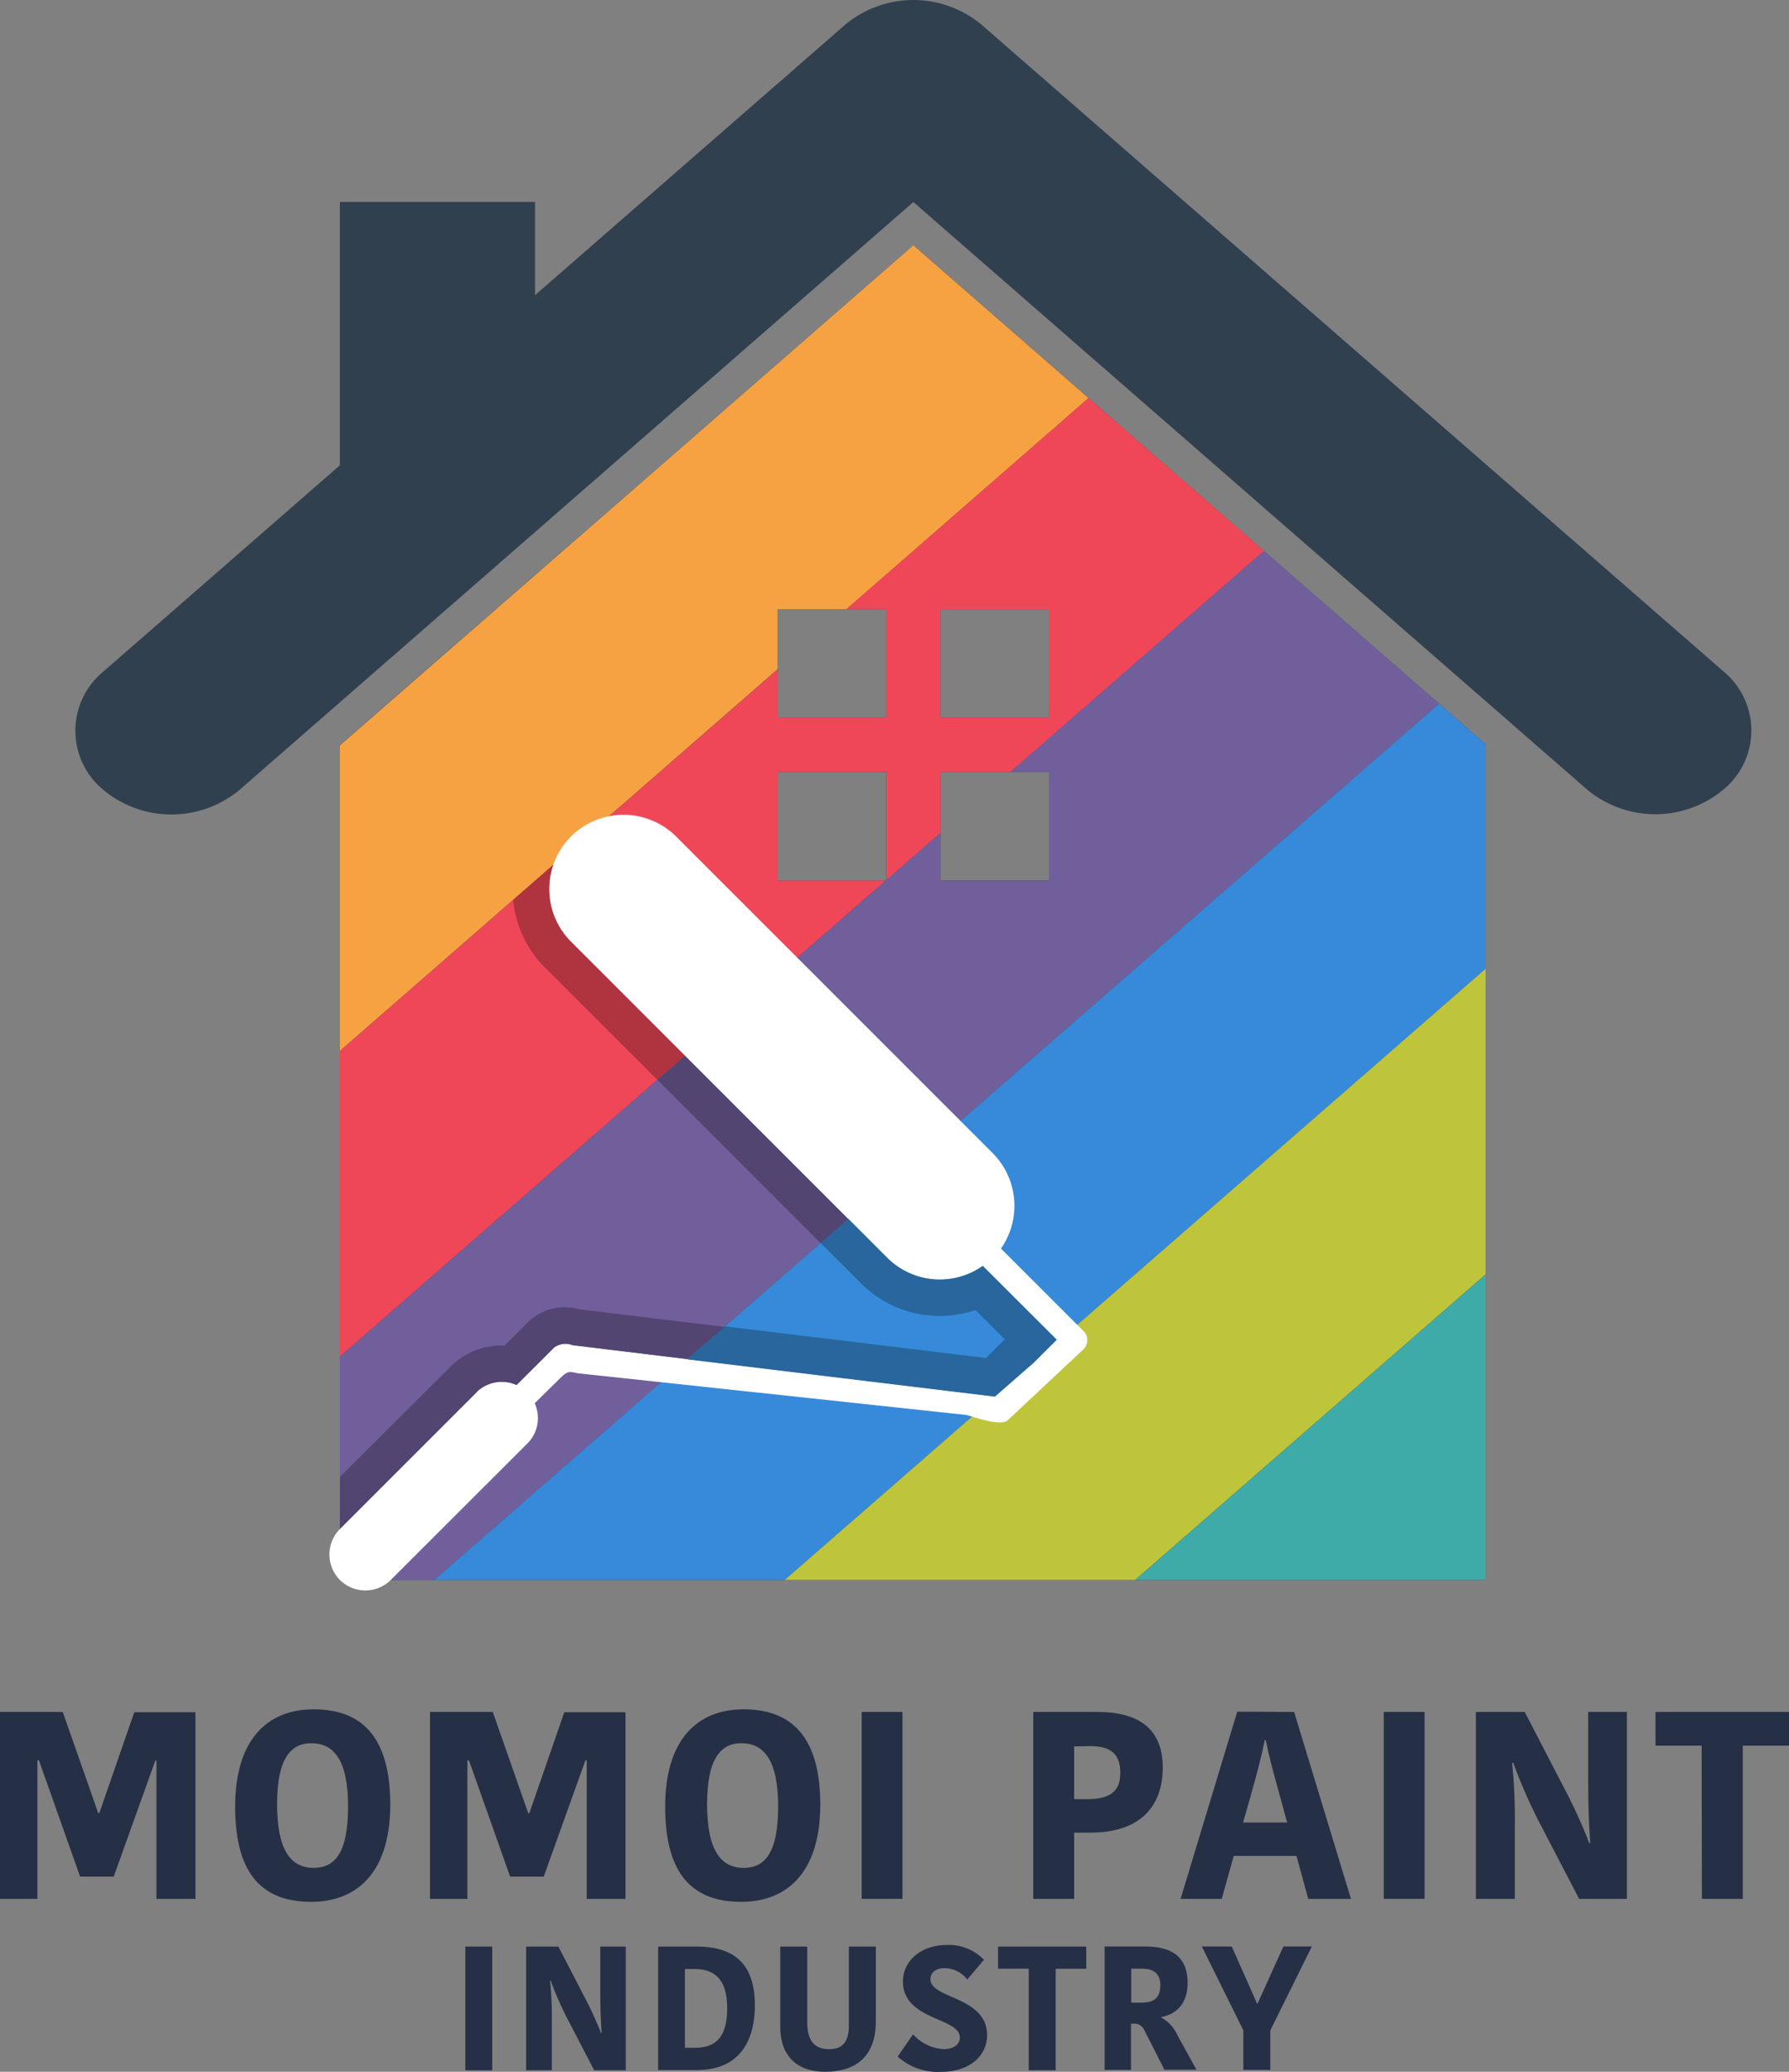
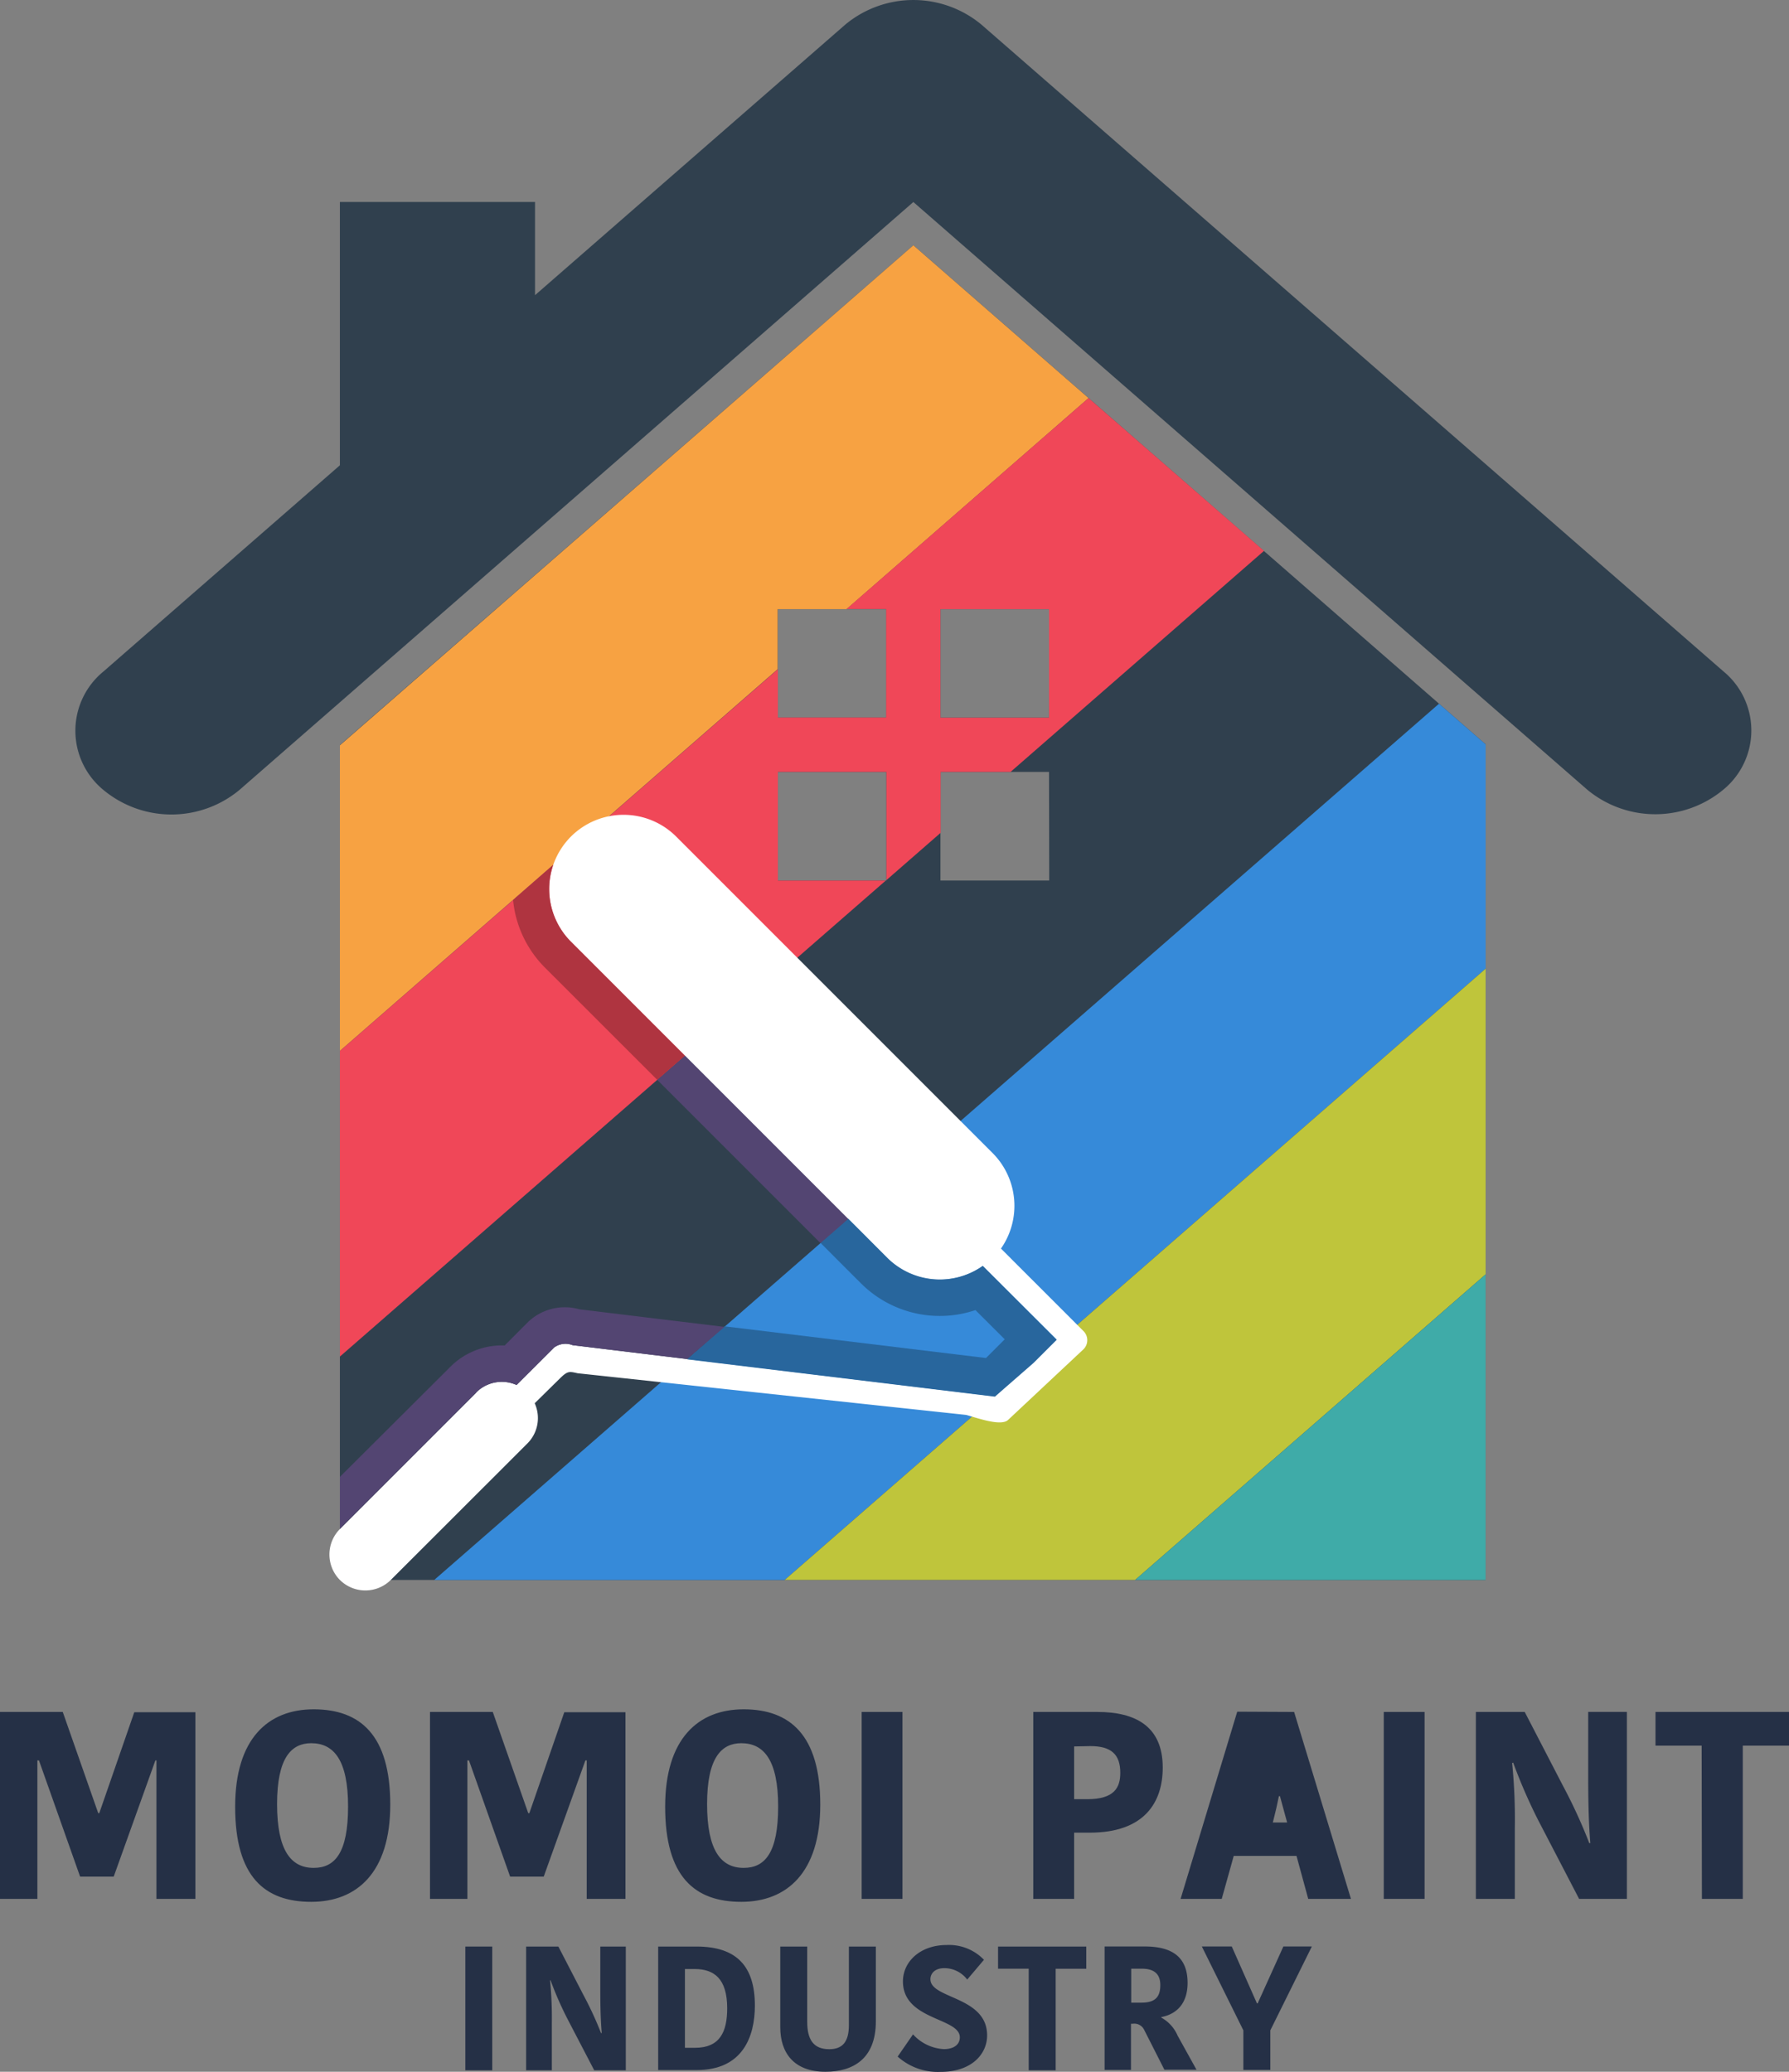
<svg xmlns="http://www.w3.org/2000/svg" viewBox="0 0 271.38 314.22">
  <rect x="0" y="0" width="271.38" height="314.22" fill="#808080" stroke="none" />
  <defs>
    <style>.cls-1{fill:#30404e;}.cls-1,.cls-10,.cls-11,.cls-2,.cls-3,.cls-4,.cls-5,.cls-6,.cls-7,.cls-8,.cls-9{fill-rule:evenodd;}.cls-2{fill:#f7a242;}.cls-3{fill:#f04758;}.cls-4{fill:#715f9c;}.cls-5{fill:#368ad9;}.cls-6{fill:#bfc53b;}.cls-7{fill:#3faba8;}.cls-8{fill:#fff;}.cls-9{fill:#28669d;}.cls-10{fill:#534572;}.cls-11{fill:#af3440;}.cls-12{fill:#253046;}</style>
  </defs>
  <g id="レイヤー_2" data-name="レイヤー 2">
    <g id="レイヤー_1-2" data-name="レイヤー 1">
      <path class="cls-1" d="M81.16,44.77V30.63H51.56V70.57L15.71,101.83a11.61,11.61,0,0,0,0,18,16.16,16.16,0,0,0,20.59,0L138.55,30.64,240.8,119.79a16.16,16.16,0,0,0,20.59,0,11.61,11.61,0,0,0,0-18L148.85,3.71a16.16,16.16,0,0,0-20.6,0Zm78,88.78H142.66V117.08h16.47Zm-41.16,0h16.46V117.08H118Zm41.16-41.16H142.66v16.46h16.47Zm-41.16,0h16.46v16.46H118ZM51.56,113V239.63h173.8V112.89L138.55,37.2Z" />
      <polygon class="cls-2" points="51.56 159.4 117.97 101.5 117.97 92.39 128.42 92.39 165.13 60.38 138.55 37.2 51.56 113.04 51.56 159.4" />
      <path class="cls-3" d="M142.66,108.85V92.39h16.47v16.46ZM118,101.5,51.56,159.4v46.35l82.81-72.2H118V117.08h16.46v16.41l8.23-7.18v-9.23h10.6l38.45-33.53L165.13,60.37l-36.71,32h6v16.46H118Z" />
-       <polygon class="cls-4" points="134.37 133.55 51.56 205.75 51.56 239.63 65.87 239.63 218.29 106.73 191.71 83.55 153.26 117.08 159.13 117.08 159.13 133.55 142.66 133.55 142.66 126.31 134.43 133.49 134.43 133.55 134.37 133.55" />
      <polygon class="cls-5" points="218.29 106.73 65.87 239.63 119.03 239.63 225.36 146.92 225.36 112.89 218.29 106.73" />
      <polygon class="cls-6" points="225.36 146.92 119.03 239.63 172.19 239.63 225.36 193.28 225.36 146.92" />
      <polygon class="cls-7" points="225.36 193.28 172.19 239.63 225.36 239.63 225.36 193.28" />
      <path class="cls-8" d="M72.25,211.22,51.56,231.91a5.48,5.48,0,0,0,0,7.72h0a5.48,5.48,0,0,0,7.72,0L80,218.93a5.44,5.44,0,0,0,1.11-6.1L85,209c1.12-1.09,1.38-1,2.62-.72l58.94,6.32c1.61.43,5.27,1.78,6.36.76l11.45-10.73a1.94,1.94,0,0,0,0-2.73l-12.53-12.53a11.33,11.33,0,0,0-1.25-14.47l-48-48a11.3,11.3,0,0,0-16,0h0a11.31,11.31,0,0,0,0,15.94l48,48A11.31,11.31,0,0,0,149.08,192l11.21,11.17-9.37,8.62-64.06-7.77a2.92,2.92,0,0,0-2.81.36l-5.69,5.68a5.48,5.48,0,0,0-6.11,1.12" />
      <path class="cls-9" d="M104.24,206.17l46.68,5.66,5.88-5.13,3.49-3.49L149.08,192a11.31,11.31,0,0,1-14.48-1.23l-5.93-5.94-4.21,3.67,6.2,6.2a16.92,16.92,0,0,0,17.31,4l4.44,4.43-2.84,2.84-39.68-4.81Z" />
      <polygon class="cls-10" points="99.7 163.78 124.46 188.54 128.67 184.88 103.9 160.11 99.7 163.78" />
      <path class="cls-11" d="M99.7,163.78l4.2-3.67-17.3-17.3a11.32,11.32,0,0,1-2.69-11.62l-6.08,5.31a16.78,16.78,0,0,0,4.83,10.25Z" />
      <path class="cls-10" d="M109.89,201.25l-22-2.67a8.07,8.07,0,0,0-7.76,1.9l-3.58,3.59a11,11,0,0,0-8.21,3.21L51.56,224v7.87l20.69-20.69a5.48,5.48,0,0,1,6.11-1.12l5.69-5.68a2.92,2.92,0,0,1,2.81-.36l17.38,2.11Z" />
      <path class="cls-12" d="M14.9,275h.16l5.31-15.31h9.27V288H23.73V267h-.16l-6.32,17.62h-5.1L5.91,267H5.67v21H0V259.65H9.52Z" />
      <path class="cls-12" d="M47.21,288.45c-7.08,0-11.54-3.81-11.54-14.42,0-10.33,5-14.78,11.91-14.78,7.05,0,11.62,3.89,11.62,14.46C59.2,284,54.14,288.45,47.21,288.45Zm.37-5.15c3.24,0,5.22-2.3,5.22-9.31s-2.14-9.6-5.59-9.6c-3,0-5.18,2.19-5.18,9.23S44.14,283.3,47.58,283.3Z" />
      <path class="cls-12" d="M80.13,275h.17l5.3-15.31h9.28V288H89V267H88.8l-6.32,17.62h-5.1L71.14,267H70.9v21H65.23V259.65h9.52Z" />
      <path class="cls-12" d="M112.45,288.45c-7.09,0-11.55-3.81-11.55-14.42,0-10.33,5-14.78,11.91-14.78,7,0,11.62,3.89,11.62,14.46C124.43,284,119.37,288.45,112.45,288.45Zm.36-5.15c3.24,0,5.23-2.3,5.23-9.31s-2.15-9.6-5.59-9.6c-3,0-5.19,2.19-5.19,9.23S109.37,283.3,112.81,283.3Z" />
      <path class="cls-12" d="M130.71,259.65h6.19V288h-6.19Z" />
      <path class="cls-12" d="M176.38,268.08c0,5.3-2.79,9.88-11.09,9.88h-2.35V288h-6.2V259.65h9.72C172.21,259.65,176.38,261.8,176.38,268.08Zm-13.44-3.2v8h2c4.13,0,5-1.79,5-4,0-2.8-1.38-4.05-4.54-4.05Z" />
-       <path class="cls-12" d="M196.31,259.65,204.93,288h-6.48l-1.78-6.52h-9.52L185.33,288h-6.24l8.59-28.39Zm-7.74,16.77h6.68l-1.09-4c-1.09-3.93-1.66-6-2.15-8.5h-.16c-.48,2.43-1.09,4.73-2.1,8.34Z" />
+       <path class="cls-12" d="M196.31,259.65,204.93,288h-6.48l-1.78-6.52h-9.52L185.33,288h-6.24l8.59-28.39Zm-7.74,16.77h6.68l-1.09-4h-.16c-.48,2.43-1.09,4.73-2.1,8.34Z" />
      <path class="cls-12" d="M209.91,259.65h6.19V288h-6.19Z" />
      <path class="cls-12" d="M229.38,267.39a85.53,85.53,0,0,1,.41,9.92V288h-5.91V259.65h7.41l5.79,11.18a78.57,78.57,0,0,1,4,8.71h.16c-.32-4-.32-7.9-.32-10.9v-9h5.87V288h-7.25l-6.24-12a80.88,80.88,0,0,1-3.76-8.66Z" />
      <path class="cls-12" d="M258.13,264.76h-7v-5.11h20.29v5.11h-7.05V288h-6.2Z" />
      <path class="cls-12" d="M70.59,295.23h4.08V314H70.59Z" />
      <path class="cls-12" d="M83.44,300.34a59.12,59.12,0,0,1,.27,6.54V314h-3.9V295.23h4.89l3.82,7.38a53,53,0,0,1,2.65,5.74h.11c-.22-2.62-.22-5.21-.22-7.19v-5.93h3.87V314H90.14L86,306.05a53.34,53.34,0,0,1-2.49-5.71Z" />
      <path class="cls-12" d="M99.84,295.23h5.82c6.1,0,8.85,3,8.85,8.95,0,4.78-1.9,9.78-8.79,9.78H99.84Zm4.06,15.36h1.5c3.82,0,4.91-2.43,4.91-6,0-4.51-2-5.95-4.94-5.95H103.9Z" />
      <path class="cls-12" d="M128.77,307.17V295.23h4.09v11.35c0,5.72-3.5,7.64-7.64,7.64-4.83,0-6.86-2.91-6.86-6.76V295.23h4.09v11.43c0,2.67.94,4.14,3.34,4.14C127.73,310.8,128.77,309.76,128.77,307.17Z" />
      <path class="cls-12" d="M145.6,309c0-3-8.62-2.57-8.63-8.47,0-3.1,2.73-5.53,6.6-5.53a7.35,7.35,0,0,1,5.69,2.24l-2.54,3a4.34,4.34,0,0,0-3.49-1.73c-1.34,0-2.09.74-2.09,1.68,0,3,8.6,2.56,8.6,8.52,0,2.8-2.32,5.53-7.07,5.53a9.13,9.13,0,0,1-6.5-2.32l2.33-3.37a6.8,6.8,0,0,0,4.7,2.24C144.83,310.77,145.6,310,145.6,309Z" />
      <path class="cls-12" d="M156.05,298.59H151.4v-3.36h13.38v3.37h-4.64V314h-4.09Z" />
      <path class="cls-12" d="M173.65,295.22c4.14,0,6.49,1.58,6.5,5.51,0,3.25-1.77,4.78-4,5.2V306a5.68,5.68,0,0,1,2.49,2.75l2.86,5.16h-4.87l-3.09-6.09a1.65,1.65,0,0,0-1.71-.88h-.27v7h-4V295.22Zm-2.05,8.52h1.55c2.16,0,2.86-.93,2.86-2.67s-1-2.48-2.81-2.48h-1.6Z" />
      <path class="cls-12" d="M199,295.22l-6.3,12.72v6h-4.09v-6l-6.3-12.72h4.54l3.82,8.63h.11l3.9-8.63Z" />
    </g>
  </g>
</svg>